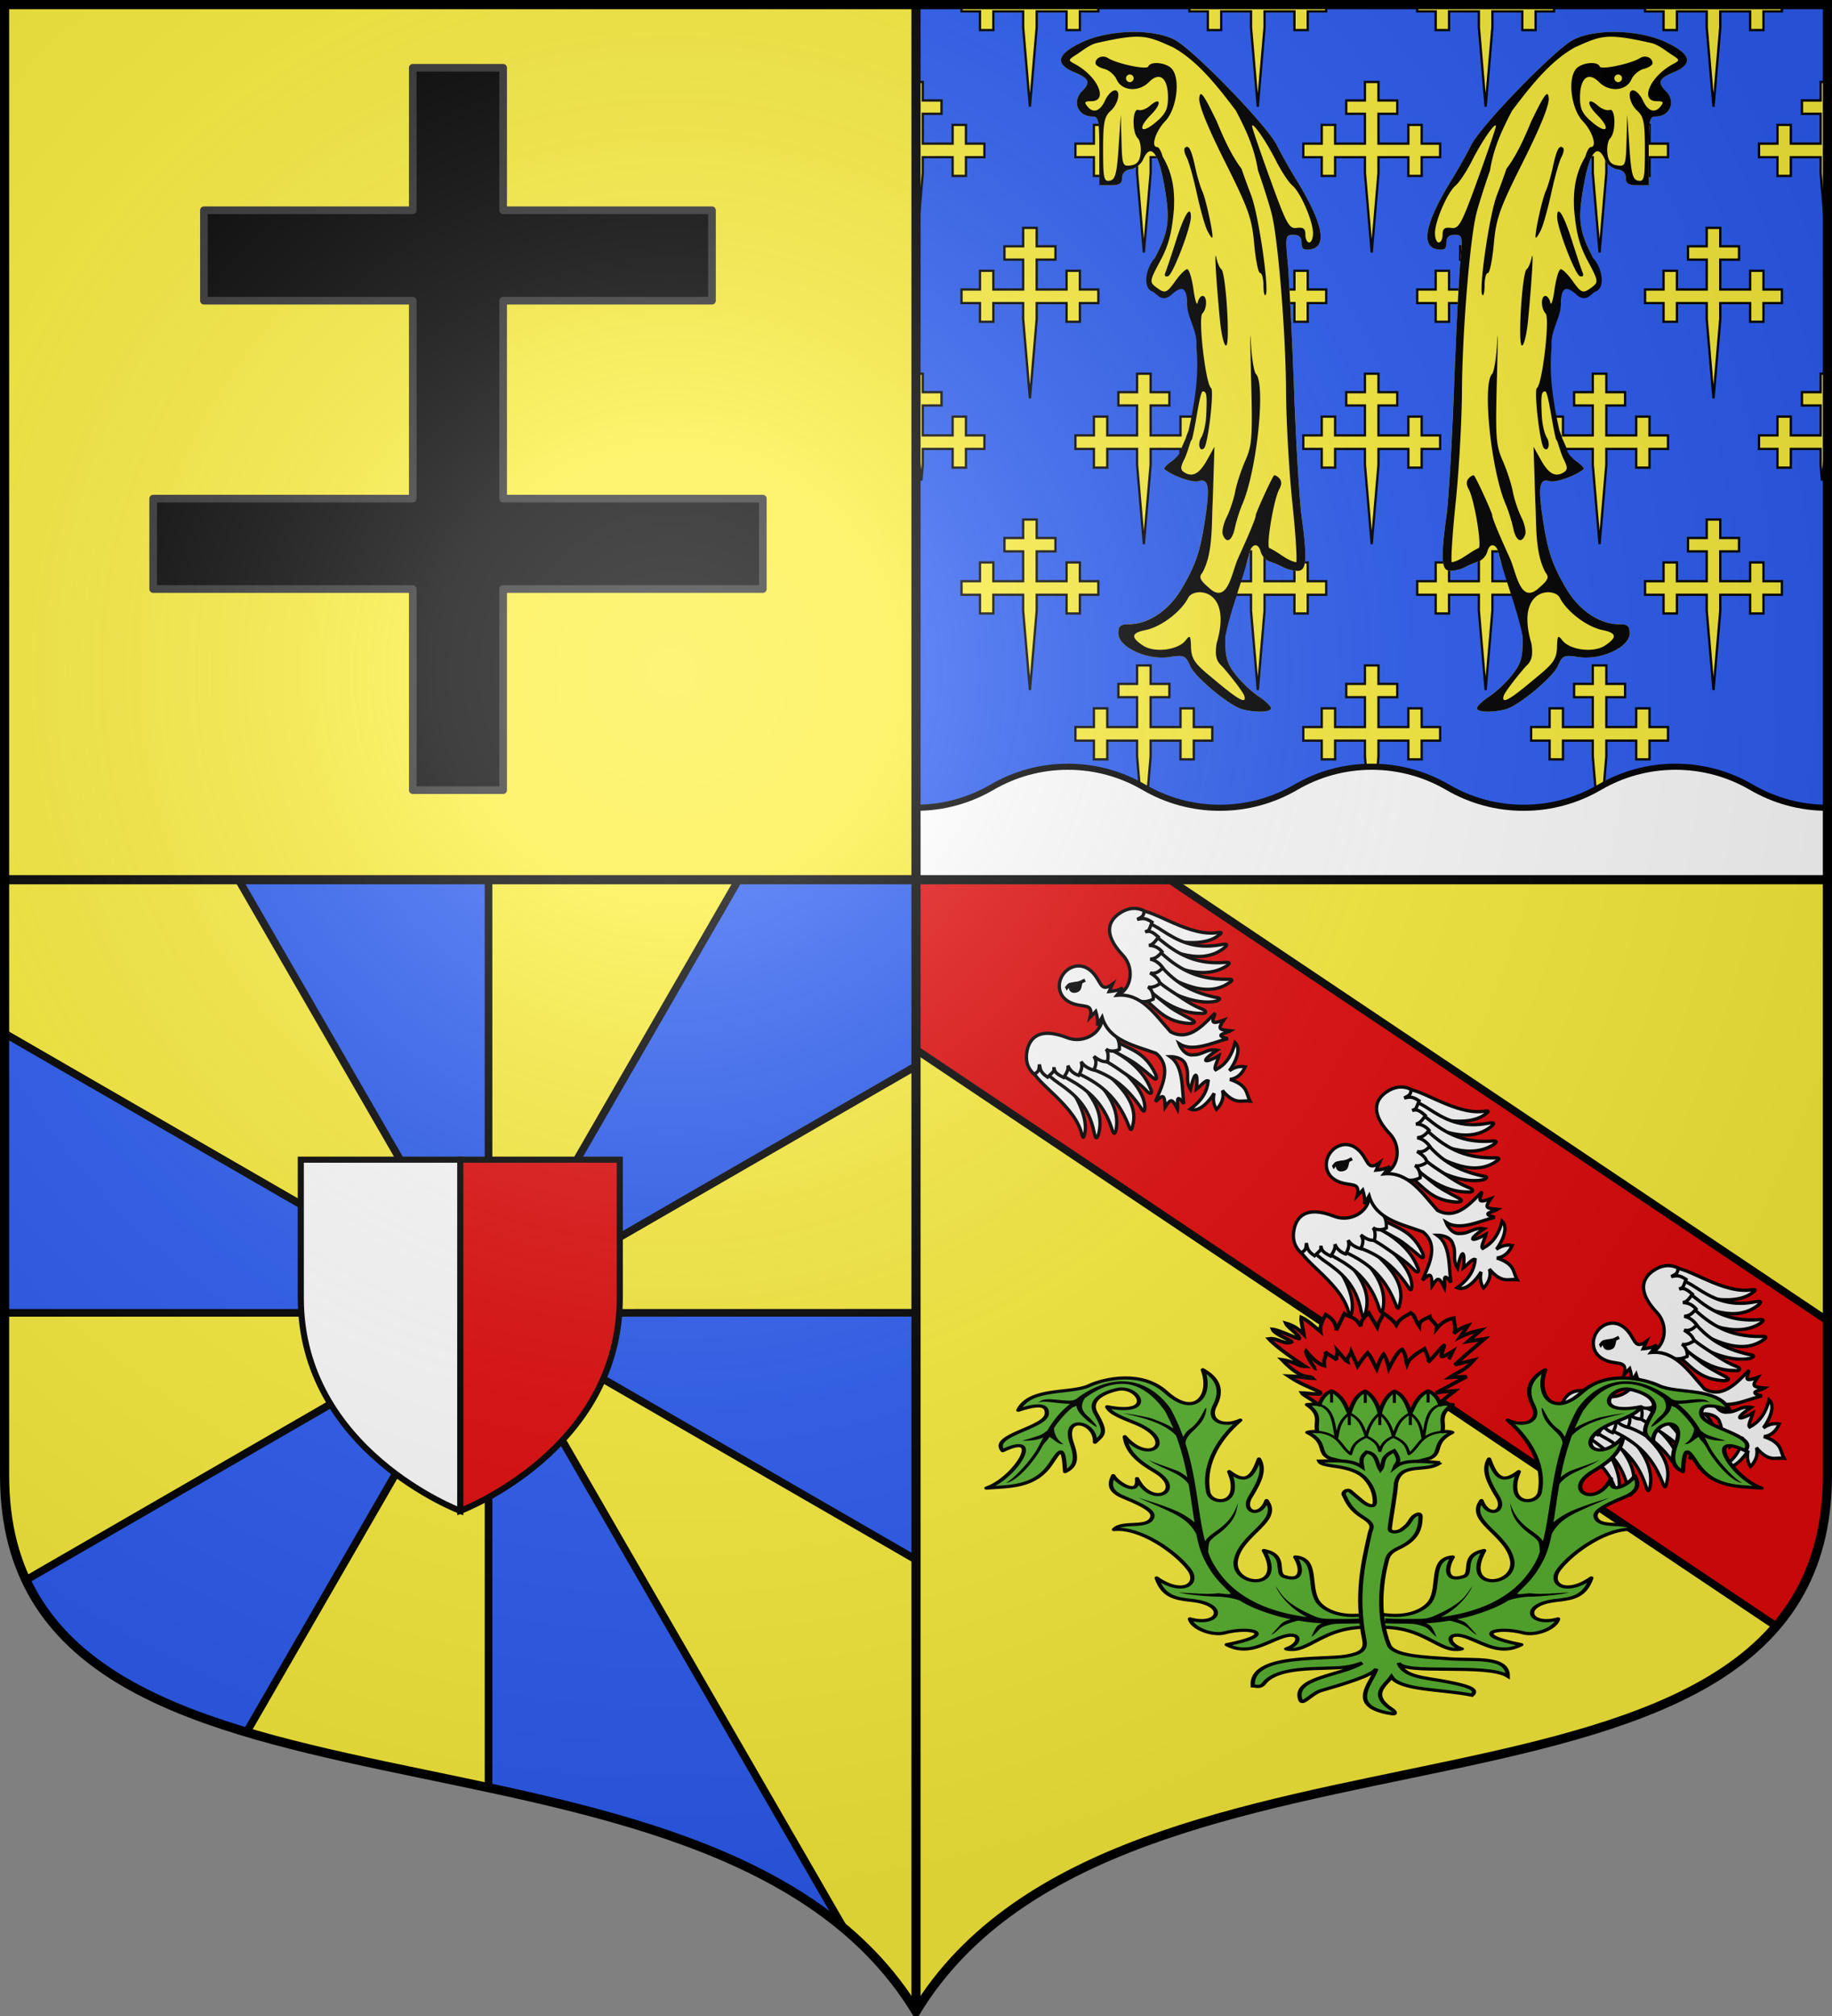
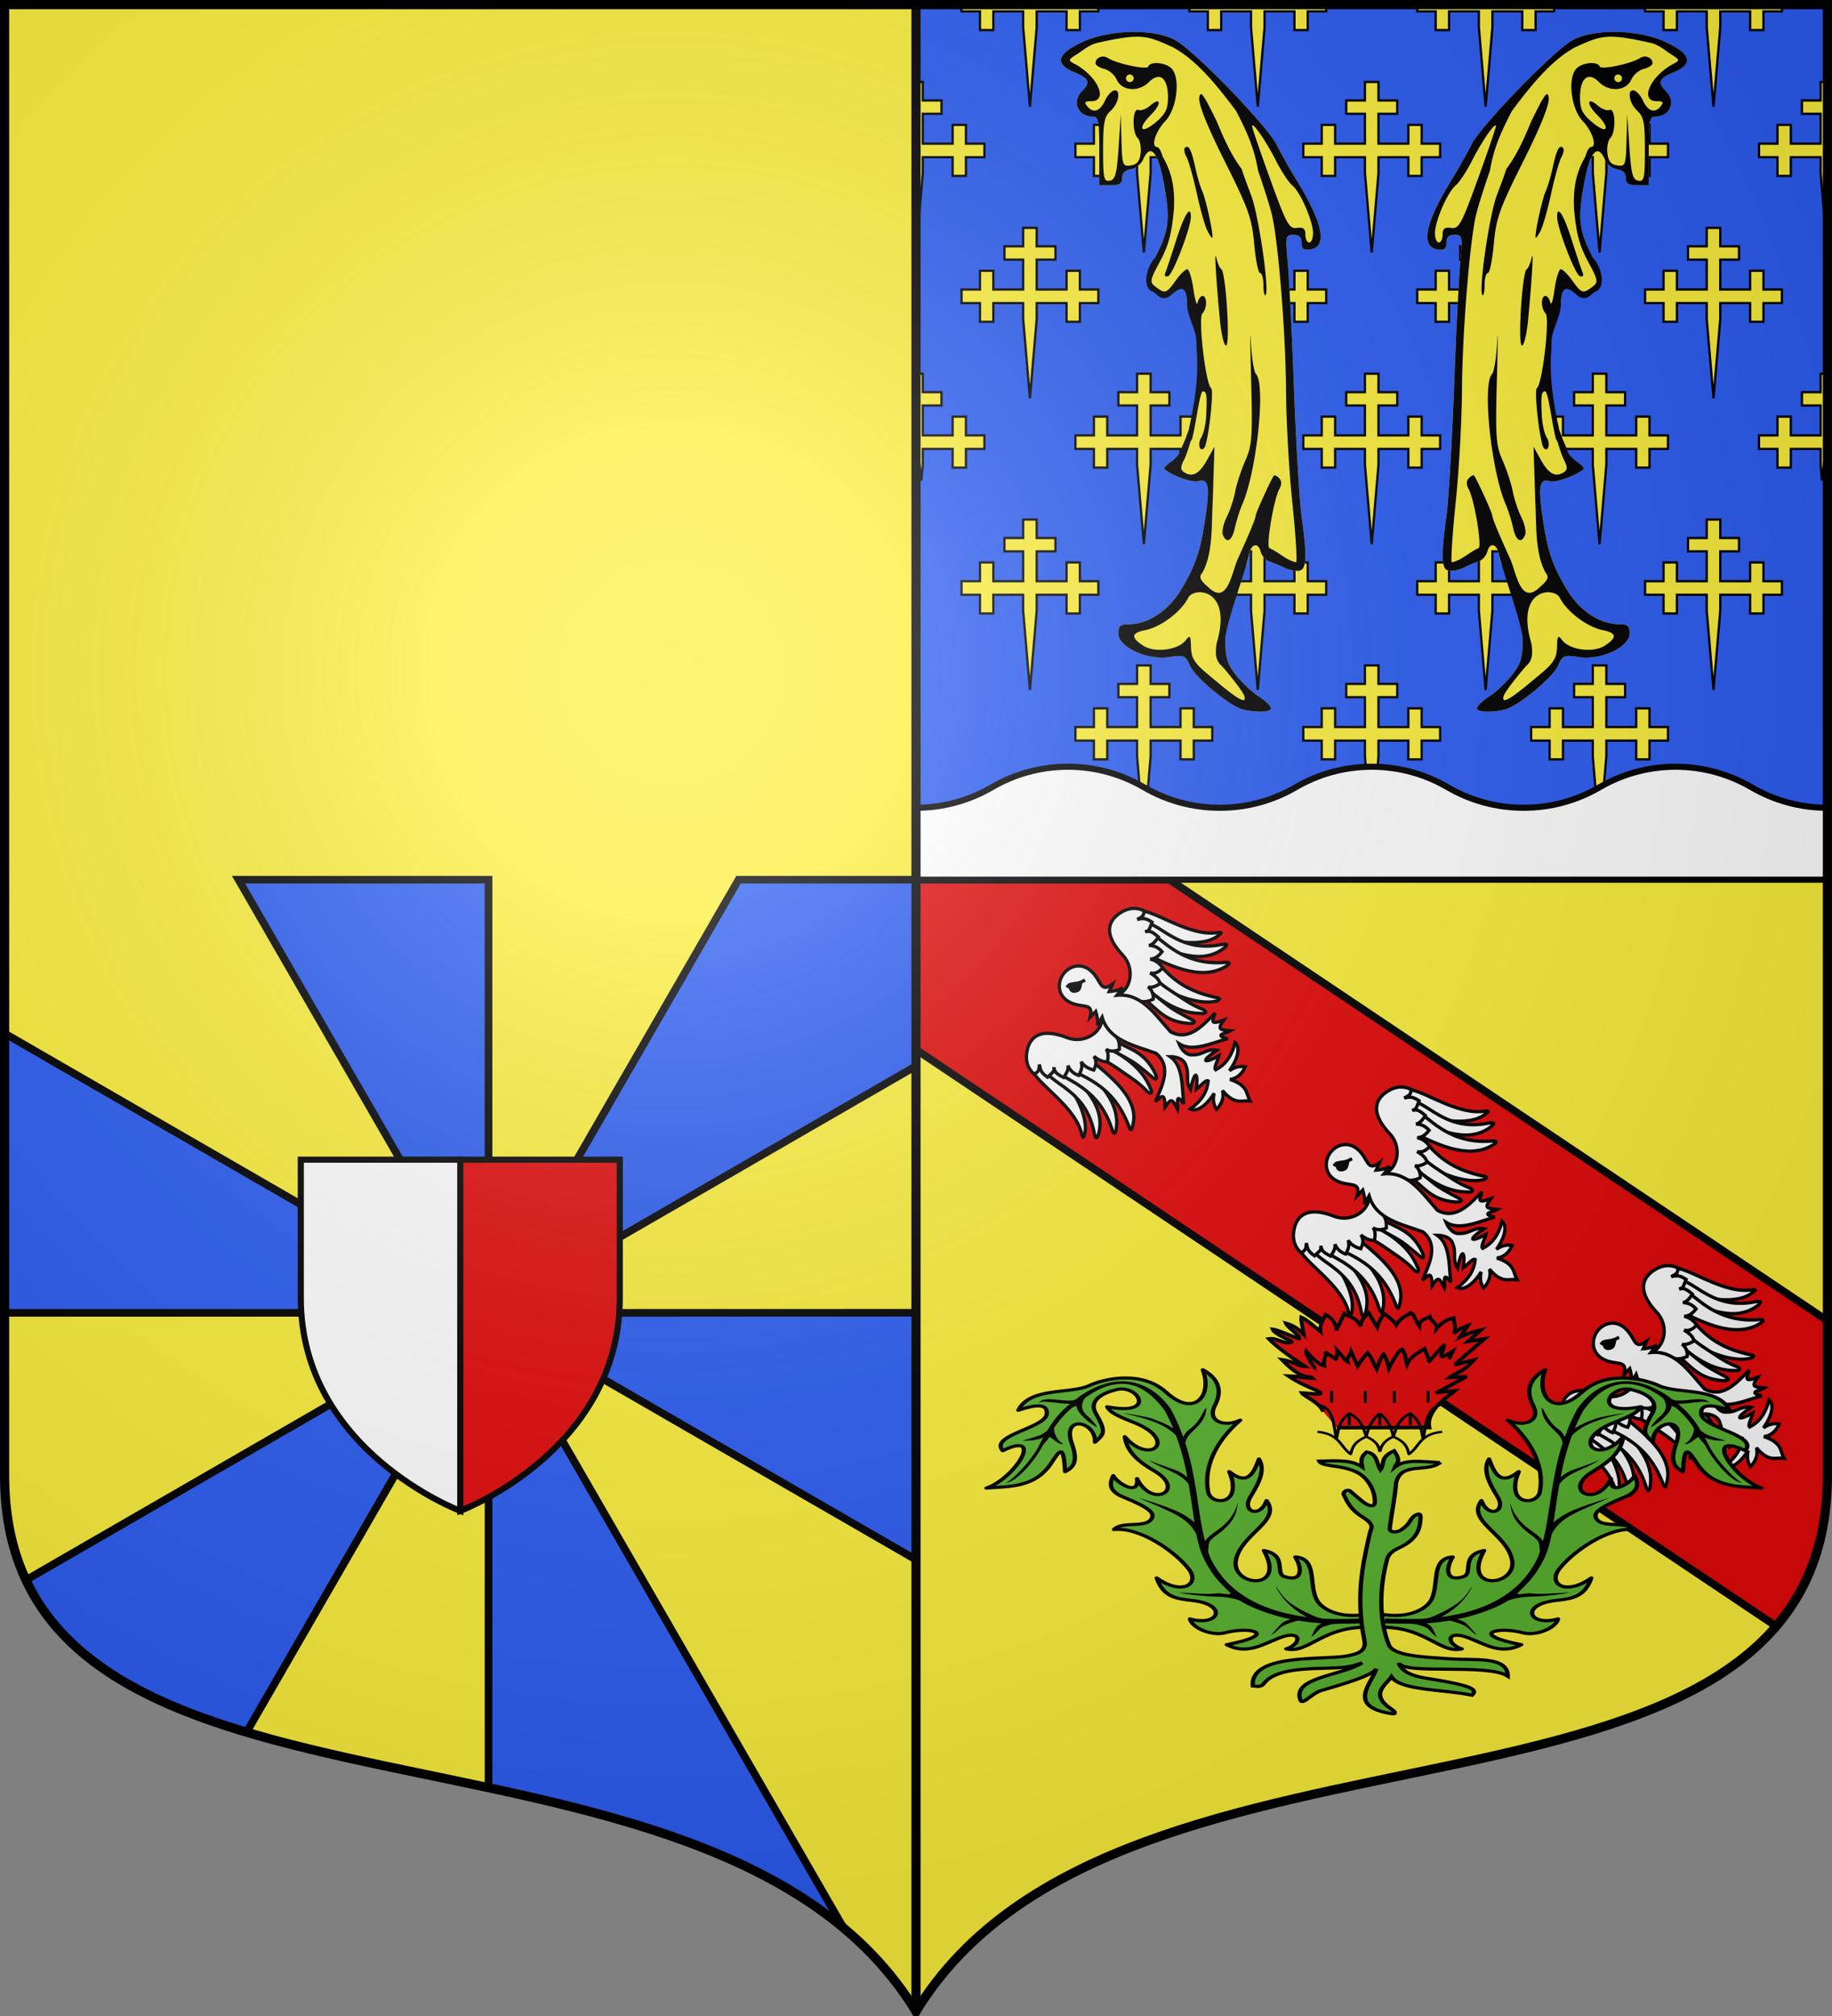
<svg xmlns="http://www.w3.org/2000/svg" xmlns:xlink="http://www.w3.org/1999/xlink" width="600" height="660" version="1.0">
  <rect width="100%" height="100%" fill="#808080" stroke="none" />
  <defs>
    <g id="c">
      <path id="b" d="M0 0v1h.5z" transform="rotate(18 3.157 -.5)" />
      <use xlink:href="#b" width="810" height="540" transform="scale(-1 1)" />
    </g>
    <g id="d">
      <use xlink:href="#c" width="810" height="540" transform="rotate(72)" />
      <use xlink:href="#c" width="810" height="540" transform="rotate(144)" />
    </g>
    <g id="g">
      <path id="f" d="M0 0v1h.5z" transform="rotate(18 3.157 -.5)" />
      <use xlink:href="#f" width="810" height="540" transform="scale(-1 1)" />
    </g>
    <g id="h">
      <use xlink:href="#g" width="810" height="540" transform="rotate(72)" />
      <use xlink:href="#g" width="810" height="540" transform="rotate(144)" />
    </g>
    <path id="i" d="M-298.5-298.5V183c0 129.055 231.64 65.948 298.5 175.5C66.86 248.948 298.5 312.055 298.5 183v-481.5z" />
    <path id="e" d="M2.922 27.673c0-5.952 2.317-9.844 5.579-11.013 1.448-.519 3.307-.273 5.018 1.447 2.119 2.129 2.736 7.993-3.483 9.121.658-.956.619-3.081-.714-3.787-.99-.524-2.113-.253-2.676.123-.824.552-1.729 2.106-1.679 4.108z" />
    <radialGradient id="a" cx="-80" cy="-80" r="405" gradientUnits="userSpaceOnUse">
      <stop offset="0" style="stop-color:#fff;stop-opacity:.31" />
      <stop offset=".19" style="stop-color:#fff;stop-opacity:.25" />
      <stop offset=".6" style="stop-color:#6b6b6b;stop-opacity:.125" />
      <stop offset="1" style="stop-color:#000;stop-opacity:.125" />
    </radialGradient>
  </defs>
  <g transform="translate(0 -392.362)">
    <use xlink:href="#i" width="744.094" height="1052.362" style="fill:#fcef3c" transform="translate(300 692.362)" />
    <path d="M78.125 288 160 429.813V288zM160 429.813 300 349v-61h-58.125zm0 0 140 80.812v-80.844zm0 0V585.25c43.038 9.247 86.05 20.655 116.281 45.938zm0 0L8.5 517.28c12.16 25.943 39.098 39.931 72.25 49.813zm0 0-158.5-91.5v91.5z" style="fill:#2b5df2;stroke:#000;stroke-opacity:1;stroke-width:2.5;stroke-miterlimit:4;stroke-dasharray:none" transform="translate(0 392.362)" />
    <path d="M300 393.862v286.5h298.5v-286.5z" style="opacity:1;fill:#2b5df2;fill-opacity:1;fill-rule:nonzero;stroke:none;stroke-width:1;stroke-linecap:butt;stroke-linejoin:round;stroke-miterlimit:4;stroke-dasharray:none;stroke-opacity:1" />
    <path d="M300 288v55.625l281.719 188.781C592.323 519.998 598.5 504.05 598.5 483v-50.625L383.031 288z" style="opacity:1;fill:#e20909;fill-opacity:1;fill-rule:nonzero;stroke:#000;stroke-width:2.5;stroke-linecap:butt;stroke-linejoin:round;stroke-miterlimit:4;stroke-dasharray:none;stroke-opacity:1" transform="translate(0 392.362)" />
    <g style="stroke:#000;stroke-opacity:1">
      <path d="M169.792 1093.974v2.219h6.047v6.125h4.375v-6.125h9.766v5.187l2.218 26 2.22-26v-5.187h9.78v6.125h4.36v-6.125h6.047v-2.219zm74.625 0v2.219h6.047v6.125h4.375v-6.125h9.766v5.187l2.218 26 2.22-26v-5.187h9.78v6.125h4.36v-6.125h6.047v-2.219zm74.625 0v2.219h6.047v6.125h4.375v-6.125h9.766v5.187l2.218 26 2.22-26v-5.187h9.78v6.125h4.36v-6.125h6.047v-2.219zm74.625 0v2.219h6.047v6.125h4.375v-6.125h9.766v5.187l2.218 26 2.22-26v-5.187h9.78v6.125h4.36v-6.125h6.047v-2.219zm-238.781 25.344v55.812l2.219-26v-5.187h9.78v6.125h4.36v-6.125h6.047v-4.438h-6.047v-6.14h-4.36v6.14h-9.78v-9.781h6.14v-4.36h-6.14v-6.046zm72.406 0v6.047h-6.125v4.359h6.125v9.781h-9.765v-6.14h-4.375v6.14h-6.047v4.438h6.047v6.125h4.375v-6.125h9.765v5.187l2.219 26 2.219-26v-5.187h9.78v6.125h4.36v-6.125h6.047v-4.438h-6.047v-6.14h-4.36v6.14h-9.78v-9.781h6.14v-4.36h-6.14v-6.046zm74.625 0v6.047h-6.125v4.359h6.125v9.781h-9.765v-6.14h-4.375v6.14h-6.047v4.438h6.047v6.125h4.375v-6.125h9.765v5.187l2.219 26 2.219-26v-5.187h9.78v6.125h4.36v-6.125h6.047v-4.438h-6.047v-6.14h-4.36v6.14h-9.78v-9.781h6.14v-4.36h-6.14v-6.046zm74.625 0v6.047h-6.125v4.359h6.125v9.781h-9.765v-6.14h-4.375v6.14h-6.047v4.438h6.047v6.125h4.375v-6.125h9.765v5.187l2.219 26 2.219-26v-5.187h9.78v6.125h4.36v-6.125h6.047v-4.438h-6.047v-6.14h-4.36v6.14h-9.78v-9.781h6.14v-4.36h-6.14v-6.046zm74.625 0v6.047h-6.125v4.359h6.125v9.781h-9.765v-6.14h-4.375v6.14h-6.047v4.438h6.047v6.125h4.375v-6.125h9.765v5.187l2.219 26v-55.812zm-261.187 47.75v6.047h-6.125v4.359h6.125v9.781h-9.766v-6.14h-4.375v6.14h-6.047v4.438h6.047v6.125h4.375v-6.125h9.766v5.187l2.218 26 2.22-26v-5.187h9.78v6.125h4.36v-6.125h6.047v-4.438h-6.047v-6.14h-4.36v6.14h-9.78v-9.781h6.14v-4.36h-6.14v-6.046zm74.625 0v6.047h-6.125v4.359h6.125v9.781h-9.766v-6.14h-4.375v6.14h-6.047v4.438h6.047v6.125h4.375v-6.125h9.766v5.187l2.218 26 2.22-26v-5.187h9.78v6.125h4.36v-6.125h6.047v-4.438h-6.047v-6.14h-4.36v6.14h-9.78v-9.781h6.14v-4.36h-6.14v-6.046zm74.625 0v6.047h-6.125v4.359h6.125v9.781h-9.766v-6.14h-4.375v6.14h-6.047v4.438h6.047v6.125h4.375v-6.125h9.766v5.187l2.218 26 2.22-26v-5.187h9.78v6.125h4.36v-6.125h6.047v-4.438h-6.047v-6.14h-4.36v6.14h-9.78v-9.781h6.14v-4.36h-6.14v-6.046zm74.625 0v6.047h-6.125v4.359h6.125v9.781h-9.766v-6.14h-4.375v6.14h-6.047v4.438h6.047v6.125h4.375v-6.125h9.766v5.187l2.218 26 2.22-26v-5.187h9.78v6.125h4.36v-6.125h6.047v-4.438h-6.047v-6.14h-4.36v6.14h-9.78v-9.781h6.14v-4.36h-6.14v-6.046zm-258.97 47.75v8.406c0 9.219.624 18.073 1.782 26.578l.438-5.172v-5.187h9.78v6.125h4.36v-6.125h6.047v-4.438h-6.047v-6.14h-4.36v6.14h-9.78v-9.781h6.14v-4.36h-6.14v-6.046zm72.407 0v6.047h-6.125v4.359h6.125v9.781h-9.765v-6.14h-4.375v6.14h-6.047v4.438h6.047v6.125h4.375v-6.125h9.765v5.187l2.219 26 2.219-26v-5.187h9.78v6.125h4.36v-6.125h6.047v-4.438h-6.047v-6.14h-4.36v6.14h-9.78v-9.781h6.14v-4.36h-6.14v-6.046zm74.625 0v6.047h-6.125v4.359h6.125v9.781h-9.765v-6.14h-4.375v6.14h-6.047v4.438h6.047v6.125h4.375v-6.125h9.765v5.187l2.219 26 2.219-26v-5.187h9.78v6.125h4.36v-6.125h6.047v-4.438h-6.047v-6.14h-4.36v6.14h-9.78v-9.781h6.14v-4.36h-6.14v-6.046zm74.625 0v6.047h-6.125v4.359h6.125v9.781h-9.765v-6.14h-4.375v6.14h-6.047v4.438h6.047v6.125h4.375v-6.125h9.765v5.187l2.219 26 2.219-26v-5.187h9.78v6.125h4.36v-6.125h6.047v-4.438h-6.047v-6.14h-4.36v6.14h-9.78v-9.781h6.14v-4.36h-6.14v-6.046zm74.625 0v6.047h-6.125v4.359h6.125v9.781h-9.765v-6.14h-4.375v6.14h-6.047v4.438h6.047v6.125h4.375v-6.125h9.765v5.187l.438 5.172a197 197 0 0 0 1.78-26.578v-8.406zm-261.187 47.75v6.047h-6.125v4.359h6.125v9.781h-9.766v-6.14h-4.375v6.14h-6.047v4.438h6.047v6.125h4.375v-6.125h9.766v5.187l2.218 26 2.22-26v-5.187h9.78v6.125h4.36v-6.125h6.047v-4.438h-6.047v-6.14h-4.36v6.14h-9.78v-9.781h6.14v-4.36h-6.14v-6.046zm74.625 0v6.047h-6.125v4.359h6.125v9.781h-9.766v-6.14h-4.375v6.14h-6.047v4.438h6.047v6.125h4.375v-6.125h9.766v5.187l2.218 26 2.22-26v-5.187h9.78v6.125h4.36v-6.125h6.047v-4.438h-6.047v-6.14h-4.36v6.14h-9.78v-9.781h6.14v-4.36h-6.14v-6.046zm74.625 0v6.047h-6.125v4.359h6.125v9.781h-9.766v-6.14h-4.375v6.14h-6.047v4.438h6.047v6.125h4.375v-6.125h9.766v5.187l2.218 26 2.22-26v-5.187h9.78v6.125h4.36v-6.125h6.047v-4.438h-6.047v-6.14h-4.36v6.14h-9.78v-9.781h6.14v-4.36h-6.14v-6.046zm74.625 0v6.047h-6.125v4.359h6.125v9.781h-9.766v-6.14h-4.375v6.14h-6.047v4.438h6.047v6.125h4.375v-6.125h9.766v5.187l2.218 26 2.22-26v-5.187h9.78v6.125h4.36v-6.125h6.047v-4.438h-6.047v-6.14h-4.36v6.14h-9.78v-9.781h6.14v-4.36h-6.14v-6.046zm-186.563 47.75v6.047h-6.125v4.359h6.125v9.781h-9.765v-6.14h-4.375v6.14h-6.047v4.438h6.047v6.125h4.375v-6.125h9.765v5.187l2.219 26 2.219-26v-5.187h9.78v6.125h4.36v-6.125h6.047v-4.438h-6.047v-6.14h-4.36v6.14h-9.78v-9.781h6.14v-4.36h-6.14v-6.046zm74.625 0v6.047h-6.125v4.359h6.125v9.781h-9.765v-6.14h-4.375v6.14h-6.047v4.438h6.047v6.125h4.375v-6.125h9.765v5.187l2.219 26 2.219-26v-5.187h9.78v6.125h4.36v-6.125h6.047v-4.438h-6.047v-6.14h-4.36v6.14h-9.78v-9.781h6.14v-4.36h-6.14v-6.046zm74.625 0v6.047h-6.125v4.359h6.125v9.781h-9.765v-6.14h-4.375v6.14h-6.047v4.438h6.047v6.125h4.375v-6.125h9.765v5.187l2.219 26 2.219-26v-5.187h9.78v6.125h4.36v-6.125h6.047v-4.438h-6.047v-6.14h-4.36v6.14h-9.78v-9.781h6.14v-4.36h-6.14v-6.046z" style="fill:#fcef3c;stroke:#000;stroke-width:.75;stroke-opacity:1" transform="translate(145.114 -700.112)" />
    </g>
    <path d="M1466.985 881.54h597v-47.1c-18.136 0-35.104-4.904-49.75-13.437-14.651-8.535-31.608-13.437-49.75-13.437-18.136 0-35.103 4.905-49.75 13.437-14.651 8.536-31.608 13.438-49.75 13.438-18.136 0-35.103-4.905-49.75-13.438-14.651-8.535-31.608-13.437-49.75-13.437-18.136 0-35.103 4.905-49.75 13.437-14.651 8.536-31.608 13.438-49.75 13.438-18.136 0-35.103-4.905-49.75-13.438-14.651-8.535-31.608-13.437-49.75-13.437-18.136 0-35.103 4.905-49.75 13.437-14.651 8.536-31.608 13.438-49.75 13.438z" style="fill:#fff;fill-opacity:1;stroke:#000;stroke-width:4;stroke-miterlimit:4;stroke-dasharray:none;stroke-opacity:1" transform="matrix(.5 0 0 .5 -433.493 239.592)" />
  </g>
  <path d="M300 658.5V1.5" style="opacity:1;fill:none;fill-opacity:1;fill-rule:nonzero;stroke:#000;stroke-width:3;stroke-linecap:round;stroke-linejoin:round;stroke-miterlimit:4;stroke-dasharray:none;stroke-dashoffset:0;stroke-opacity:1" />
  <use xlink:href="#j" width="600" height="660" style="display:inline" transform="translate(87.443 58.471)" />
  <g id="j" style="display:inline">
    <path d="M664.056 75.013c-5.374 3.197-3.312 24.002-11.668 34.832-1.159 1.572-3.57 3.575-.332 2.377 10.676-3.914 19.365-27.495 18.175-39.028-.925 0-2.622-.063-3.555.002-1.547.606-1.074 1.211-2.62 1.817z" style="fill:#fff;fill-opacity:1;fill-rule:evenodd;stroke:#000;stroke-width:1.5;stroke-linecap:butt;stroke-linejoin:miter;stroke-miterlimit:4;stroke-dasharray:none;stroke-opacity:1" transform="rotate(-56 685.492 333.46)scale(.72)" />
    <path d="M666.054 81.084c-1.293 2.238-1.385 5.803-1.434 8.423-.16 8.445-.81 17.112-9.695 26.039-2.065 2.09-1.72 2.656.668 1.923 14.249-4.795 14.052-22.726 18.603-32.756-.343-2.142-.145-4.222-1.533-5.576-.92.101-1.837.096-2.759.262-1.47.77-2.379.914-3.85 1.685z" style="fill:#fff;fill-opacity:1;fill-rule:evenodd;stroke:#000;stroke-width:1.5;stroke-linecap:butt;stroke-linejoin:miter;stroke-miterlimit:4;stroke-dasharray:none;stroke-opacity:1" transform="rotate(-56 685.492 333.46)scale(.72)" />
    <path d="M668.774 86.33c-.555 3.895.093 6.955.157 10.16.166 8.17-1.393 16.243-7.97 24.649-1.824 2.192-1.443 2.71.804 1.803 12.98-5.773 14.248-23.965 15.96-34.036-.509-2.042-1.41-3.99-2.865-5.184-.88.174-1.768.245-2.645.482-1.359.867-2.082 1.259-3.44 2.126z" style="fill:#fff;fill-opacity:1;fill-rule:evenodd;stroke:#000;stroke-width:1.5;stroke-linecap:butt;stroke-linejoin:miter;stroke-miterlimit:4;stroke-dasharray:none;stroke-opacity:1" transform="rotate(-56 685.492 333.46)scale(.72)" />
    <path d="M673.046 93.299c1.93 11.507 1.521 21.524-6.495 33.19-1.72 2.18-1.336 2.675.828 1.735 12.81-4.196 12.843-23.28 14.256-33.124-.547-1.974-.68-3.847-2.126-4.973-.853.192-1.715.284-2.562.537l-3.9 2.635z" style="fill:#fff;fill-opacity:1;fill-rule:evenodd;stroke:#000;stroke-width:1.5;stroke-linecap:butt;stroke-linejoin:miter;stroke-miterlimit:4;stroke-dasharray:none;stroke-opacity:1" transform="rotate(-56 685.492 333.46)scale(.72)" />
-     <path d="M678.23 97.91c2.638 9.768 2.309 17.766-1.852 28.593-1.284 2.46-.815 2.876 1.137 1.55 7.28-5.077 9.336-20.824 8.368-30.304-.697-2.66-1.639-3.097-4.118-4.158-.802.347-1.632.597-2.418 1.003-.965 1.4-1.567 1.147-1.117 3.316z" style="fill:#fff;fill-opacity:1;fill-rule:evenodd;stroke:#000;stroke-width:1.5;stroke-linecap:butt;stroke-linejoin:miter;stroke-miterlimit:4;stroke-dasharray:none;stroke-opacity:1" transform="rotate(-56 685.492 333.46)scale(.72)" />
    <path d="M683.941 97.783c1.512 4.525 1.16 9.196 1.147 14.247-.01 3.746.005 7.7-.861 11.96-1.023 3.926.893 3.256 1.72 1.484 5.293-7.724 5.53-16.826 4.632-26.543-.058-1.381.83-3.004-3.187-5.55-3.118.82-4.382 1.6-3.45 4.402z" style="fill:#fff;fill-opacity:1;fill-rule:evenodd;stroke:#000;stroke-width:1.5;stroke-linecap:butt;stroke-linejoin:miter;stroke-miterlimit:4;stroke-dasharray:none;stroke-opacity:1" transform="rotate(-56 685.492 333.46)scale(.72)" />
    <path d="M689.222 97.6c1.886 3.726 1.678 7.518 2.16 12.355.37 3.727-.165 8.135-.594 12.461-.618 4.01.74 2.903 1.862 1.302 7.004-11.663 1.073-18.364 2.578-27.897-.77-1.748-1.39-4.09-5.126-1.253l-.88 3.032z" style="fill:#fff;fill-opacity:1;fill-rule:evenodd;stroke:#000;stroke-width:1.5;stroke-linecap:butt;stroke-linejoin:miter;stroke-miterlimit:4;stroke-dasharray:none;stroke-opacity:1" transform="rotate(-56 685.492 333.46)scale(.72)" />
    <path d="M703.6 85.58c-4.833 9.147-17.516 5.076-19.677-4.472-3.156-13.948-10.279-13.648-14.777-11.903-3.859 1.496-6.663 4.118-7.38 8.654 2.417 1.596 3.29.41 4.96-.352-1.333 1.502-2.662 2-2.698 6.287 4.999 1.182 3.637.772 5.387-.111-1.436 1.324-1.941 2.041-1.403 6.244 3.712.066 4.8-.634 5.612-1.447-1.446 2.08-1.579 4.485-1.01 6.586 2.936-.242 4.471-.844 5.83-2.594-.857 2.024-.911 4.272.045 6.942 2.434-.348 4.304-1.157 5.183-3.47-.173 3.03.168 5.03 1.53 6.488 1.76-.773 3.815-2.022 4.312-3.75-.191 2.314 1.95 4.536 3.278 5.124 1.716-1.042 3.666-2.592 4.196-4.923 3.64-3.988 2.781-3.983 9.808-2.553-.586-3.165-1.742-8.11-3.195-10.75zM749.04 75.013c5.373 3.197 3.312 24.002 11.668 34.832 1.159 1.572 3.57 3.575.331 2.377-11.573-3.465-19.364-27.495-18.174-39.028.925 0 2.621-.063 3.555.002 1.546.606 1.073 1.211 2.62 1.817z" style="fill:#fff;fill-opacity:1;fill-rule:evenodd;stroke:#000;stroke-width:1.5;stroke-linecap:butt;stroke-linejoin:miter;stroke-miterlimit:4;stroke-dasharray:none;stroke-opacity:1" transform="rotate(-56 685.492 333.46)scale(.72)" />
    <path d="M747.042 81.084c1.292 2.238 1.385 5.803 1.434 8.423.159 8.445.81 17.112 9.694 26.039 2.065 2.09 1.72 2.656-.667 1.923-14.25-4.795-14.053-22.726-18.603-32.756.342-2.142.145-4.222 1.532-5.576.92.101 1.838.096 2.76.262 1.47.77 2.379.914 3.85 1.685z" style="fill:#fff;fill-opacity:1;fill-rule:evenodd;stroke:#000;stroke-width:1.5;stroke-linecap:butt;stroke-linejoin:miter;stroke-miterlimit:4;stroke-dasharray:none;stroke-opacity:1" transform="rotate(-56 685.492 333.46)scale(.72)" />
    <path d="M744.321 86.33c.556 3.895-.092 6.955-.157 10.16-.166 8.17 1.393 16.243 7.971 24.649 1.823 2.192 1.443 2.71-.805 1.803-12.98-5.773-14.247-23.965-15.96-34.036.51-2.042 1.411-3.99 2.865-5.184.881.174 1.769.245 2.646.482 1.358.867 2.082 1.259 3.44 2.126z" style="fill:#fff;fill-opacity:1;fill-rule:evenodd;stroke:#000;stroke-width:1.5;stroke-linecap:butt;stroke-linejoin:miter;stroke-miterlimit:4;stroke-dasharray:none;stroke-opacity:1" transform="rotate(-56 685.492 333.46)scale(.72)" />
-     <path d="M740.05 93.299c-1.93 11.507-1.521 21.524 6.495 33.19 1.719 2.18 1.335 2.675-.829 1.735-13.034-5.094-12.842-23.28-14.255-33.124.547-1.974.68-3.847 2.125-4.973.853.192 1.716.284 2.563.537l3.9 2.635z" style="fill:#fff;fill-opacity:1;fill-rule:evenodd;stroke:#000;stroke-width:1.5;stroke-linecap:butt;stroke-linejoin:miter;stroke-miterlimit:4;stroke-dasharray:none;stroke-opacity:1" transform="rotate(-56 685.492 333.46)scale(.72)" />
    <path d="M734.866 97.91c-2.639 9.768-2.31 17.766 1.851 28.593 1.284 2.46.816 2.876-1.136 1.55-6.832-6.647-9.337-20.824-8.369-30.304.698-2.66 1.64-3.097 4.118-4.158.803.347 1.633.597 2.418 1.003.966 1.4 1.568 1.147 1.118 3.316z" style="fill:#fff;fill-opacity:1;fill-rule:evenodd;stroke:#000;stroke-width:1.5;stroke-linecap:butt;stroke-linejoin:miter;stroke-miterlimit:4;stroke-dasharray:none;stroke-opacity:1" transform="rotate(-56 685.492 333.46)scale(.72)" />
    <path d="M729.154 97.783c-1.512 4.525-1.16 9.196-1.146 14.247.01 3.746-.005 7.7.86 11.96 1.023 3.926-.892 3.256-1.72 1.484-5.292-7.724-5.53-16.826-4.631-26.543.058-1.381-.83-3.004 3.187-5.55 3.117.82 4.381 1.6 3.45 4.402z" style="fill:#fff;fill-opacity:1;fill-rule:evenodd;stroke:#000;stroke-width:1.5;stroke-linecap:butt;stroke-linejoin:miter;stroke-miterlimit:4;stroke-dasharray:none;stroke-opacity:1" transform="rotate(-56 685.492 333.46)scale(.72)" />
    <path d="M723.873 97.6c-1.885 3.726-1.678 7.518-2.16 12.355-.37 3.727.166 8.135.594 12.461.618 4.01-.74 2.903-1.862 1.302-7.004-11.663-1.073-18.364-2.577-27.897.77-1.748 1.39-4.09 5.126-1.253l.88 3.032z" style="fill:#fff;fill-opacity:1;fill-rule:evenodd;stroke:#000;stroke-width:1.5;stroke-linecap:butt;stroke-linejoin:miter;stroke-miterlimit:4;stroke-dasharray:none;stroke-opacity:1" transform="rotate(-56 685.492 333.46)scale(.72)" />
    <path d="M709.495 85.58c4.834 9.147 17.517 5.076 19.677-4.472 3.157-13.948 10.28-13.648 14.778-11.903 3.858 1.496 6.663 4.118 7.379 8.654-2.416 1.596-3.29.41-4.96-.352 1.334 1.502 2.663 2 2.699 6.287-5 1.182-3.637.772-5.388-.111 1.436 1.324 1.942 2.041 1.404 6.244-3.712.066-4.801-.634-5.613-1.447 1.446 2.08 1.58 4.485 1.011 6.586-2.936-.242-4.471-.844-5.831-2.594.857 2.024.912 4.272-.045 6.942-2.433-.348-4.304-1.157-5.182-3.47.173 3.03-.168 5.03-1.531 6.488-1.76-.773-3.815-2.022-4.312-3.75.192 2.314-1.949 4.536-3.278 5.124-1.715-1.042-3.665-2.592-4.195-4.923-3.641-3.988-2.782-3.983-9.809-2.553.586-3.165 1.742-8.11 3.196-10.75z" style="fill:#fff;fill-opacity:1;fill-rule:evenodd;stroke:#000;stroke-width:1.5;stroke-linecap:butt;stroke-linejoin:miter;stroke-miterlimit:4;stroke-dasharray:none;stroke-opacity:1" transform="rotate(-56 685.492 333.46)scale(.72)" />
    <path d="M706.548 63.499c4.588-.002 9.349 3.415 8.602 9.579-.785 6.482-6.343 9.013.493 11.53l-3.642.638c.977 1.221 2.825 3.309 4.898 4.192l-4.33-.329c7.16 8.666 2.379 19.376-.12 29.494.944 10.043 12.106 10.653 18.36 12.093-3.68 1.02-5.972.987-.434 5.023-4.933-.03-4.929.483-2.26 5.316-1.784-.792-6.268-5.894-3.69.933-5.68-5.021-14.134-9.707-14.333-17.167 0 0-3.556 5.069-.507 8.33 2.346 3.577 5.825 3.342 7.738 7.682-9.598-3.838-7.873-.98-1.587 2.154-2.347.862-6.01.999-6.151 2.348 4.184 2.244 8.737 2.684 15.218.41-.781 4.285-7.98 5.2-12.05 4.98 2.316.904 4.391 2.39 5.473 4.98-3.34.634-6.588-.137-8.641-2.566 1.104 3.839 1.028 6.481-.041 8.65-.647 1.311-2.041 2.624-2.996 4.437-.955-1.813-2.35-3.126-2.996-4.437-1.07-2.169-1.145-4.811-.041-8.65-2.053 2.429-5.302 3.2-8.641 2.566 1.081-2.59 3.156-4.076 5.473-4.98-4.07.22-11.27-.695-12.05-4.98 6.48 2.274 11.034 1.834 15.218-.41-.142-1.35-3.805-1.486-6.152-2.348 6.287-3.133 8.011-5.992-1.586-2.154 1.913-4.34 5.392-4.105 7.738-7.683 3.049-3.26-.507-8.33-.507-8.33-.2 7.46-8.654 12.147-14.333 17.168 2.578-6.827-1.906-1.725-3.69-.933 2.668-4.833 2.673-5.345-2.26-5.316 5.538-4.036 3.245-4.002-.435-5.023 6.255-1.44 17.417-2.05 18.36-12.093-2.498-10.118-7.28-20.828-.12-29.494l-4.33.329c2.074-.883 3.921-2.97 4.898-4.192l-3.642-.637c6.837-2.518 1.278-5.05.493-11.531-.746-6.164 4.014-9.581 8.603-9.58z" style="fill:#fff;fill-opacity:1;fill-rule:evenodd;stroke:#000;stroke-width:1.5;stroke-linecap:butt;stroke-linejoin:miter;stroke-miterlimit:4;stroke-dasharray:none;stroke-opacity:1" transform="rotate(-56 685.492 333.46)scale(.72)" />
-     <path d="M702.787 68.262c.964.103 1.368-.106 2.186.653 1.476 1.619 2.476 2.776 3.518 3.374.657.377 1.161.651 1.672.953-.213-.116-1.213-.719-1.695-.944-.837-.115-2.74 1.408-3.93.788-1.916-1-2.608-3.056.378-4.144-.034-.256-.906-.658-2.129-.68z" style="fill:#fff;fill-opacity:1;fill-rule:evenodd;stroke:#000;stroke-width:1.5;stroke-linecap:butt;stroke-linejoin:miter;stroke-miterlimit:4;stroke-dasharray:none;stroke-opacity:1" transform="rotate(-56 685.492 333.46)scale(.72)" />
+     <path d="M702.787 68.262c.964.103 1.368-.106 2.186.653 1.476 1.619 2.476 2.776 3.518 3.374.657.377 1.161.651 1.672.953-.213-.116-1.213-.719-1.695-.944-.837-.115-2.74 1.408-3.93.788-1.916-1-2.608-3.056.378-4.144-.034-.256-.906-.658-2.129-.68" style="fill:#fff;fill-opacity:1;fill-rule:evenodd;stroke:#000;stroke-width:1.5;stroke-linecap:butt;stroke-linejoin:miter;stroke-miterlimit:4;stroke-dasharray:none;stroke-opacity:1" transform="rotate(-56 685.492 333.46)scale(.72)" />
    <path d="M704.725 72.006c-.662-.264-.956-.95-.655-1.53s1.183-1.013 1.745-.574c.537.42.947.96.654 1.53-.291.568-1.042.827-1.698.591" style="fill:#000;fill-opacity:1;fill-rule:evenodd;stroke:#000;stroke-width:1.5;stroke-linecap:round;stroke-linejoin:round;stroke-miterlimit:4;stroke-dasharray:none;stroke-dashoffset:0;stroke-opacity:1" transform="rotate(-56 685.492 333.46)scale(.72)" />
  </g>
  <use xlink:href="#j" width="600" height="660" style="display:inline" transform="translate(174.887 116.943)" />
  <g transform="matrix(.704 0 0 .518 672.413 332.07)">
    <use xlink:href="#k" width="790.902" height="263.856" transform="matrix(-1 0 0 1 -631.855 0)" />
    <g id="k">
      <path d="M-407.97 119.347c13.402-6.282 27.322-36.616 7.572-23.664-6.237-9.962 19.919-14.177 20.51-23.35.47-7.3-6.647-5.192-13.253-2.208 5.494-14.876 24.162-10.05 32.914-15.552 7.169-4.507 24.496-9.824 35.87 4.193 13.203 16.272 21.634 2.02 17.038-14.198 4.336 3.251 10.452 9.973 5.68 22.402-3.985 10.377 4.445 14.024 11.758 9.42-12.127 14.13-17.088 30.845-14.913 45.48 1.003 6.758 10.508 8.186 11.358-1.577.38-4.355-.492-7.712-1.577-11.359 8.814 9.37 11.406.55 13.818-7.971 3.067 6.937.157 14.768-4.037 24.063-4.093 9.07 4.392 13.74 7.572 2.209 7.037 13.028-11.461 20.609-14.198 37.231-2.812 17.08 23.9 20.545 12.936-5.68 11.194 2.908 4.986 14.366 9.466 16.408 8.658 3.945 8.44-5.355 5.151-12.324 10.745.874 5.857 18.241 10.337 27.857 2.107 4.524 9.601 11.642 23.637 8.131l.946 8.52c-21.971-1.389-28.716 16.945-39.124 13.567 7.407-3.128 7.37-12.479-3.156-6.942-7.787 4.097-15.23 10.902-24.527 4.288 24.841-6.53 11.308-11.958-1.03-7.443-5.496 2.011-14.946-2.703-16.092-8.835 13.57 5.118 18.092-9.098.947-11.674-7.976-1.198-13.334-2.482-16.407-14.198 11.858 11.308 20.216 3.859 15.05-5.413-6.217-11.157-22.95-26.967-34.928-25.193 3.856-5.844 15.845-.22 17.79-7.719.708-2.733-.905-5.909-13.373-12.79-6.995-3.86-6.462-8.809-4.733-13.567 1.61 4.484 12.184 13.53 11.044 1.893 7.078 19.173 23.104 7.173 8.203-4.733-7.044-5.628-12.96-11.82-13.883-21.771 11.497 18.13 24.931 2.763 5.049-8.52-5.384-3.054-11.703-5.861-13.252-10.411 23.335 6.123 14.514-14.033 4.566-10.89-7.966 2.516-13.05 7.703-9.865 15.056 5.378 12.422 3.412 13.52-.38 18.236.576-13.178-15.65-17.802-10.728.946 2.902 11.057.94 14.824-3.156 17.67-.755-17.665-2.276-13.878-6.626-5.049-7.585 15.397-19.465 14.273-29.974 15.46z" style="opacity:1;fill:#5ab532;fill-opacity:1;fill-rule:nonzero;stroke:#000;stroke-width:2;stroke-linecap:butt;stroke-linejoin:round;stroke-miterlimit:4;stroke-dasharray:none;stroke-dashoffset:0;stroke-opacity:1" transform="translate(-88.25 180.1)" />
      <path d="M-344.312 51.844a19 19 0 0 0-1.657.031c-6.411.403-12.863 3.903-19.103 9.916-1.624 2.092-2.843 2.33-5.377 2.214-1.563-.108-3.243-.338-4.926-.567-7.163-.98-6.918.89-8.812 1.937 2.374-1.121 5.738-.365 8.53.031 2.742.39 4.403.625 6.532.656a82 82 0 0 0-3 3.688c-3.193 4.152-5.565 8.693-7.562 13.219-1.014 1.086-2 2.1-3.313 2.875-3.8 1.863-5.694 2.455-8.312 3.531 4.303.203 7.2-.548 9.343-1.812.15-.09.295-.19.438-.282-.83 2.075-1.585 4.126-2.344 6.094-2.916 7.561-10.76 19.531-15.021 22.67 4.898-.678 13.017-13.235 16.759-22.736 1.074-2.786 2.387-3.71 3.607-6.591.185 1.01 1.291 1.106 1.655 1.907 4.014 4.167 3.4 2.165 5.031 3.156-1.309-1.154-2.428-2.296-3.187-3.969-.636-1.4-1.588-3.805-1.486-6.36 1.724-3.952 5.667-9.949 8.158-12.641 1.354-1.462 1.04-.26 2.265-1.624.02.727.13 1.442.344 2.126.835 2.656 2.767 4.955 4.5 7.218 4.29 4.44 7.033 6.883 1.594-1.219-3.907-4.32-4.997-7.548-2.513-12.83 6.085-6.008 10.949-8.648 16.552-9 7.5-.473 14.448 5.461 20.555 16.893.007.014.023.017.03.031a146 146 0 0 1 3.97 11.188c-1.914-1.728-4.203-3.205-6.532-4.469-4.789-2.598-5.218-2.437-7.658-3.134a88 88 0 0 0-9.14-2.03c8.43 2.85 18.392 5.46 24.61 14.133 2.502 9.063 4.096 17.896 5.282 26.406-1.809-2.117-3.62-3.584-5.961-4.778-3.464-1.765-10.543-4.89-12.445-6.472 3.598 3.37 7.608 5.398 11.156 7.719 3.129 2.047 5.87 4.281 7.813 7.844.417 3.288.804 6.544 1.156 9.718.55 4.97 1.04 9.786 1.625 14.438-2.337-2.68-5.393-5.405-8.906-7.438-6.622-3.83-11.684-5.655-17-8.062 3.317 2.272 9.916 5.662 15.875 9.719 4.682 3.188 8.353 6.811 10.856 13.264 1.402 9.81 3.145 15.75 6.925 23.58 2.154 4.46 4.89 8.282 7.639 11.88 1.531 2.005 1.683 2.533.542 2.488-2.079-.08-4.274-.795-5.994-.494-4.023.704-11.21-.249-17.224-.547 4.112 1.35 12.565 2.432 17.162 2.547 3.873.097 7.314.702 11.13 2.45 4.614 3.989 10.274 6.879 15.901 9.207 2.546 1.052 5.17 1.913 7.875 2.656-3.144 1.29-3.973 2.099-4.934 3.55l-4.253 6.418c2.386-1.717 3.123-3.35 4.53-4.78 1.305-1.327 3.318-2.713 8.094-4.313a84 84 0 0 0 10.875 1.687c-.903.664-1.802 1.297-2.25 2.156-1.385 2.66-1.848 4.617-2.468 6.47 1.822-1.707 2.766-3.638 4.031-5.22 1.033-1.291 4.945-2.883 7.19-3.04 5.013-.35 7.544.016 12.841-.46l-.281-3c-5.483.493-10.866.402-16.084.292-2.55-.055-4.42-.56-6.532-1.823-13.844-8.282-14.733-13.348-17.884-18.969 2.764 8.106 8.39 15.403 14.688 19.657-5.01-.88-9.804-2.21-14.282-4.063-11.744-4.858-21.401-13.171-27.625-26.062-1.974-4.09-2.98-6.373-4.13-11.203.13-1.906.184-5.555.974-6.86 1.053-1.74 2.638-3.253 4.469-5.062 7.932-8.593 7.695-13.783 8.5-19.406-2.201 10.102-6.29 14.424-9.906 18-1.81 1.787-3.539 3.382-4.782 5.437-.247.409-.455.834-.656 1.281-1.58-8.109-2.497-17.07-3.562-26.687-1.218-10.996-2.644-22.831-5.594-35.188.188-3.14 1.728-5.35 3.625-7.875 2.63-3.502 5.927-7.489 6.125-14.406-.968-.584-2.469 8.355-7.719 13.219-1.416 1.311-2.293 3.162-3.062 5-1.55-5.856-3.454-11.814-5.875-17.844q-.029-.064-.063-.125c-6.022-11.293-13.697-16.952-21.937-17.156" style="opacity:1;fill:#000;fill-opacity:1;fill-rule:nonzero;stroke:none;stroke-width:3;stroke-linecap:butt;stroke-linejoin:round;stroke-miterlimit:4;stroke-dasharray:none;stroke-dashoffset:0;stroke-opacity:1" transform="translate(-88.25 180.1)" />
    </g>
  </g>
  <path d="M-335.232 217.05c-1.654-4.857-9.687-8.465-10.445-9.913 4.162.119 10.067 1.438 9.11-.294-5.2-2.898-9.494-4.225-15.601-8.695 5.37.177 7.195.982 11.774 1.14-1.8-1.975-4.408 2.054-15.018-9.833 5.23.676 8.51 3.59 11.317 3.58-3.34-2.35-13.662-9.867-17.692-14.66 4.303-.712 7.56 3.433 11.179 1.609-.087-.622-8.473-4.189-9.356-6.664 3.214.318 13.155 5.641 13.072 4.847-.253-2.424-5.592-5.596-6.576-8.07 4.543 1.407 6.688 3.697 8.839 5.978-.106-1.05-1.59-7.228-1.306-9.141 2.991 1.416 6.52 5.005 9.438 7.61-.532-3.537 1.724-7.545 2.526-9.046 2.985 1.985 5.119 4.152 5.2 8.278l3.9-8.737c2.38 2.04 5.292 1.061 8.058 6.668-.064-3.18 1.938-5.143 3.9-7.128l4.159 7.587c1.045-4.129 2.82-5.358 2.86-7.587 3.117 2.407 5.077 4.028 6.499 6.438 1.903-4.075 5.733-5.148 7.019-6.438 2.452 1.64 1.256 2.146 4.16 6.898.053-3.095 3.702-3.93 5.199-4.829.369 2.174 3.702 3.498 3.38 6.208 2.599-3.489 5.718-4.972 8.318-5.518.007 2.3 1.67 5.978 0 8.277 2.08-2.122 4.94-3.674 7.019-4.368l-3.9 6.208c5.778-2.923 7.683-3.106 10.14-3.68l-6.24 5.979 8.059-1.38-9.359 8.738-5.2 5.058 9.36-2.53c-5.009 6.283-7.519 5.96-11.85 9.25l8.319-.46-15.078 8.736c2.939-.781 3.125-.576 9.359-1.15-2.046 1.89-14.309 9.883-12.508 19.493l-45.313.092" style="fill:#e20909;fill-opacity:1;fill-rule:evenodd;stroke:#000;stroke-width:1.883;stroke-linecap:butt;stroke-linejoin:miter;stroke-miterlimit:4;stroke-dasharray:none;stroke-opacity:1" transform="matrix(.669 0 0 .616 657.607 328.441)" />
  <path d="M-338.531 194.264c-1.097.331-5.594-8.505-5.058-9.452 3.018 3.98 5.989 7.02 8.908 7.835-.55-4.885 1.548-4.473.45-7.375 1.73 1.639 4.53 3.103 5.714 4.328-.708-1.985.675-3.18.266-5.018 1.677 1.91 3.949 5.54 4.933 5.976-.633-2.13 1.284-3.093 1.826-5.286l3.12 7.588c1.26-2.146 3.063-4.919 4.939-7.065 1.853 2.239 3.325 6.519 4.419 8.674 0 0 2.08-6.604 3.38-7.984 1.56 2.169 2.6 7.524 2.6 7.524s4.159-9.363 6.498-10.053c2.035 2.92 1.682 5.7 2.34 7.984 1.432-3.935 5.647-6.286 8.579-8.277.988 2.437 2.51 5.424 1.82 7.127 2.01-1.943 7.624-9.507 7.799-8.967-.487 4.518-4.642 9.019 4.159 3.22l-1.82 4.138" style="fill:none;stroke:#000;stroke-width:1.883;stroke-linecap:butt;stroke-linejoin:miter;stroke-miterlimit:4;stroke-dasharray:none;stroke-opacity:1" transform="matrix(.669 0 0 .616 657.607 328.441)" />
-   <path d="M214.152 1348.748c-4.299 2.63-5.025 6.88-5.73 8.907-1.814-.988-3.864-.254-5.729-.208 7.359 6.678 3.533 11.485 4.869 17.16-2.516-.437-3.507.034-4.661.415 9.449 6.362 4.413 12.76 10.39 16.328l23.305 8.045 23.305-8.045c5.977-3.568.941-9.966 10.39-16.328-1.154-.381-2.145-.851-4.66-.416 1.336-5.674-2.49-10.48 4.868-17.16-1.865-.045-3.885-.779-5.7.209-.704-2.026-1.43-6.277-5.73-8.907-5.509 3.765-6.614 9.975-8.282 14.22-1.126-4.339-2.574-11.358-7.422-14.012-3.04 2.178-5.536 7.211-6.769 14.013-1.233-6.802-3.73-11.836-6.769-14.013-4.847 2.654-6.296 9.673-7.421 14.013-1.669-4.246-2.744-10.456-8.254-14.22z" style="fill:#5ab532;fill-opacity:1;fill-rule:nonzero;stroke:#000;stroke-width:2;stroke-linecap:butt;stroke-linejoin:round;stroke-miterlimit:4;stroke-dasharray:none;stroke-dashoffset:0;stroke-opacity:1" transform="matrix(.704 0 0 .518 285.336 -243.314)" />
  <path d="M207.572 1374.605c10.776 1.633 10.396 9.352 15.472 14.095.796-3.881 1.305-7.454 7.312-11.022 4.73 2.931 5.827 6.044 6.246 9.538" style="fill:none;fill-opacity:1;fill-rule:nonzero;stroke:#000;stroke-width:1.425;stroke-linecap:butt;stroke-linejoin:round;stroke-miterlimit:4;stroke-dasharray:none;stroke-dashoffset:0;stroke-opacity:1" transform="matrix(.704 0 0 .518 285.336 -243.314)" />
  <path d="M208.42 1357.649c7.162 2.384 6.746 14.927 8.054 21.286.825-4.203.535-10.36 5.934-15.955 5.783 3.856 6.522 9.788 7.948 14.698.587-4.927 2.75-11.1 6.246-14.698M265.633 1374.605c-10.777 1.633-10.397 9.352-15.473 14.095-.795-3.881-1.304-7.454-7.312-11.022-4.73 2.931-5.62 6.25-6.246 9.538" style="fill:none;fill-opacity:1;fill-rule:nonzero;stroke:#000;stroke-width:1.425;stroke-linecap:butt;stroke-linejoin:round;stroke-miterlimit:4;stroke-dasharray:none;stroke-dashoffset:0;stroke-opacity:1" transform="matrix(.704 0 0 .518 285.336 -243.314)" />
  <path d="M264.785 1357.649c-7.163 2.384-6.747 14.927-8.054 21.286-.826-4.203-.536-10.36-5.935-15.955-5.783 3.856-6.521 9.788-7.948 14.698-.586-4.927-2.75-11.1-6.246-14.698" style="fill:none;fill-opacity:1;fill-rule:nonzero;stroke:#000;stroke-width:1.425;stroke-linecap:butt;stroke-linejoin:round;stroke-miterlimit:4;stroke-dasharray:none;stroke-dashoffset:0;stroke-opacity:1" transform="matrix(.704 0 0 .518 285.336 -243.314)" />
  <path d="M222.408 1362.98v7.399M236.602 1362.98v7.399M250.796 1362.98v7.399M243.365 1348.956v7.399M229.827 1348.956v7.399M214.152 1348.748v7.4M259.07 1348.748v7.4" style="fill:#5ab532;fill-opacity:1;fill-rule:nonzero;stroke:#000;stroke-width:1.425;stroke-linecap:butt;stroke-linejoin:round;stroke-miterlimit:4;stroke-dasharray:none;stroke-dashoffset:0;stroke-opacity:1" transform="matrix(.704 0 0 .518 285.336 -243.314)" />
  <path d="M264.626 1394.082c-8.488-.546-16.128-2.418-21.025 2.843.746-2.64 3.203-3.343-.352-10.285-7.015 4.328-4.121 8.212-6.346 12.008-2-4.373-1.316-10.109-6.468-11.243-3.002 3.442-2.472 5.674-2.014 9.452-4.795-4.427-10.827-4.055-19.995-3.694 1.505 4.628 15.089 1.25 21.666 11.34 2.686 4.12 4.144 8.88 4.21 14.121.034 2.608-.843 3.277-2.916 2.32-1.78-.822-3.572-3.057-8.368-8.655-1.62-1.892-3.724.553-3.196 2.05 1.729 4.892 3.203 9.505 8.88 14.284 5.917 4.983 3.775 6.975 3.3 9.844-2.974 17.962-6.878 39.16-2.601 67.71.993 6.626-2.144 8.576-8.142 10.143-11.018 2.693-44.91-1.803-43.78 18.882 1.484-.035 3.469 1.59 5.4-1.779 4.648-8.103 17.344-8.931 25.384-9.244 12.105-.471 13.817-.497 20.12-3.514-9.806 8.333-32.783 9.037-28.675 23.57.975 3.448 5.102-4.303 9.76-6.119 10.157-3.96 23.967-9.58 25.477-13.75-1.545 8.357-14.542 23.897 7.27 28.444 2.214.461 1.403-1.45.091-2.615-11.019-9.79-2.708-15.655-.293-20.726 4.116 8.73 23.693 7.813 37.471 11.62 3.369-3.918-2.5-6.127-12.943-8.817-8.853-2.28-18.69-2.556-21.174-11.594 2.485 7.736 41.159.138 50.753 8.362.074-12.846-15.646-9.855-26.49-10.883-12.779-1.211-26.734-1.807-28.83-8.951-4.908-16.73-4.19-37.127-.804-53.929.573-2.84 1.934-5.01 5.444-7.212 8.326-5.22 10.085-11.845 10.1-19.837.005-3.486-3.326-.428-4.09 1.194-2.15 4.57-2.43 4.628-4.735 7.073-1.469 1.558-5.645 2.396-5.48-.802.22-4.213 2.86-23.4 2.874-28.373 2.11-14.22 14.367-6.454 20.517-13.238z" style="fill:#5ab532;fill-opacity:1;stroke:#000;stroke-width:2;stroke-linecap:butt;stroke-linejoin:miter;stroke-miterlimit:4;stroke-dasharray:none;stroke-opacity:1" transform="matrix(.704 0 0 .518 285.336 -243.314)" />
  <g style="fill:#000;stroke:#313131;stroke-opacity:1;stroke-width:2.5">
-     <path d="M281.534 51.219v58.312h-85.5v37h85.5v81H175.253v37h106.281v82.313h37V264.53h106.313v-37H318.534v-81h85.5v-37h-85.5V51.22z" style="fill:#000;fill-opacity:1;stroke:#313131;stroke-width:3.125;stroke-linejoin:round;stroke-miterlimit:4;stroke-opacity:1;display:inline;stroke-dasharray:none" transform="matrix(.8 0 0 .8 -90.04 -18.785)" />
-   </g>
+     </g>
  <g id="l" style="display:inline">
    <path d="M1.343 519.619c-8.463-2.156-31.05-20.831-34.415-28.456-3.04-6.888-3.89-7.245-13.77-5.767-14.435 2.16-33.22-6.569-33.22-15.436 0-4.873 1.285-6.027 6.71-6.027 13.001 0 26.534-9.126 34.935-23.56 9.402-16.152 12.147-24.541 15.485-47.328 2.88-19.658 1.778-24.896-4.801-22.808-3.73 1.184-17.54-3.754-22.178-7.93-.605-.544 1.364-2.715 4.375-4.824 3.01-2.109 7.188-5.085 7.188-7.757 9.74-25.695 17.143-56.929 9.252-85.26-1.567-.523-5.966-5.169-5.966-10.325 0-12.179-2.113-13.944-8.975-7.498l-5.44 1.985-7.811-2.388-2.825-6.128 3.86-15.899c9.425-17.75 10.348-25.363 5.96-49.196-3.783-20.546-8.806-26.276-13.551-15.46-1.358 3.094-5 5.985-8.093 6.424-3.615.514-5.625 2.524-5.625 5.625 0 3.696-1.757 4.827-7.5 4.827h-7.5v-22.5c0-20-.5-22.5-4.5-22.5-9.546 0-13.538-9.82-6.75-16.608 5.669-5.669 4.603-8.29-5-12.304-13.193-5.512-11.628-11.864 4.845-19.657 17.643-8.346 46.523-9.093 60.88-1.573 12.237 6.41 60.478 56.156 66.806 68.892 2.733 5.5 8.46 15.67 12.729 22.602 17.565 28.529 20.663 44.056 9.115 45.696-4.279.608-5.625-.439-5.625-4.375 0-3.623-1.607-5.173-5.363-5.173-5.143 0-5.294.741-3.701 18.125.913 9.968 2.768 47.375 4.122 83.125s3.545 72.875 4.87 82.5c3.945 28.666 3.43 36.25-2.462 36.25-2.769 0-6.987-1.043-9.375-2.318s-6.417-2.968-8.954-3.763c-2.536-.794-5.21-3.735-5.943-6.534-1.746-6.677-6.709-4.89-7.809 2.81-.475 3.33-1.982 7.417-3.35 9.081-7.134 18.81-11.77 26.844-12.035 43.837 0 13.734 1.003 17.372 6.875 24.92 3.781 4.862 10.531 11.241 15 14.176s8.125 6.451 8.125 7.814c0 2.529-9.883 2.881-18.595.663" style="fill:#fcef3c" transform="matrix(.5 0 0 .5 406.31 -27.583)" />
    <path d="M1.343 519.619c-8.463-2.156-31.05-20.831-34.415-28.456-3.04-6.888-3.89-7.245-13.77-5.767-14.435 2.16-33.22-6.569-33.22-15.436 0-4.873 1.285-6.027 6.71-6.027 13.001 0 26.534-9.126 34.935-23.56 9.402-16.152 12.147-24.541 15.485-47.328 2.88-19.658 1.778-24.896-4.801-22.808-3.73 1.184-17.54-3.754-22.178-7.93-.605-.544 1.364-2.715 4.375-4.824 3.01-2.109 6.565-5.708 6.565-8.38 16.752-39.081 5.686-1.26 2.456 6.065-2.969 5.722-3.067 7.534-.497 9.192 5.46 3.526 9.925 1.167 15.002-7.927l4.885-8.75-1.146 36.142c-.844 14.166.385 33.704-6.813 46.383-2.365 2.851-1.542 4.77 4.145 9.661 12.169 11.525 14.925-8.734 18.968-18.436C5.9 404.178 9.938 394.396 9.938 392.579c0-1.588 9.702-22.883 11.837-25.98.41-.596 1.945.116 3.41 1.58 1.827 1.828 1.866 4.13.124 7.334-3.5 6.439-8.479 35.414-6.605 38.446 6.031 2.591 11.474 8.21 17.683 9.357.78-.78-.351-18.408-2.515-39.174s-4.018-53.776-4.12-73.357c-.195-37.507-5.164-98.714-9.384-115.602-1.374-5.5-5.408-18.264-8.964-28.365-2.315-14.094-6.95-24.795-14.398-39.081-10.849-14.391-24.92-32.766-41.38-41.63-16.91-7.633-20.47-9.391-49.122-2.939-5.156.904-10.52 5.527-13.826 7.605-5.733 3.605-5.79 3.896-1.25 6.311 14.999 7.976 22.196 24.349 10.704 24.349-4.336 0-4.76.658-2.317 3.6 3.754 4.525 8.255 2.905 11.426-4.112 1.346-2.978 3.853-5.863 5.572-6.41 5.014-1.597 3.62 8.198-1.875 13.172-4.246 3.842-5 7.7-5 25.57 0 18.695.489 20.953 4.375 20.213 3.619-.689 4.618-4.5 5.784-22.058l1.41-21.225.465 17.048c.441 16.138.766 17.007 6.09 16.25 4.097-.581 5.849-2.75 6.446-7.978.452-3.949-.392-8.393-1.875-9.875-3.891-3.892-3.519-19.91.43-18.48 1.719.623 5.1-.59 7.515-2.693 7.262-6.327 7.903-1.338.747 5.818-9.223 9.223-6.736 13.234 3.083 4.972 6.438-5.417 8.03-8.635 8.03-16.229 0-12.854-5.378-17.205-12.484-10.1-6.785 6.785-17.836 5.886-21.175-1.721-1.325-3.019-4.981-6.134-8.125-6.923-3.144-.79-5.716-2.472-5.716-3.74 0-3.634 4.693-5.591 8.125-3.389 5.852 3.757 25.607 7.926 26.458 5.584 1.358-3.738 12.04-2.614 15.568 1.638 5.62 6.77 3.045 26.293-4.507 34.188-6.304 6.592-9.519 16.88-5.274 16.88 1.119 0 2.74 2.812 3.603 6.25 6.381 10.705 8.095 21.545 7.406 34.375-1.347 15.734-3.49 23.826-9.036 34.126-6.797 12.622-6.987 13.715-2.931 16.795 6.136 4.66 7.101 4.361 13.088-4.046 2.937-4.125 6.35-7.5 7.584-7.5s3.069 5.906 4.077 13.125c1.008 7.218 2.254 11.156 2.77 8.75.514-2.407 1.978-4.375 3.252-4.375 3.077 0 2.972 8.344-.144 11.46-2.915 2.916 2.142 46.428 5.677 48.837 2.138 1.458-1.96 36.78-4.57 39.39-2.843 2.843-4.413-2.885-1.895-6.917 1.546-2.476 3.019-8.893 3.272-14.26.64-13.544.301-16.01-2.198-16.01-1.996 0-4.433 21.039-7.008 31.085-9.282 16.675-5.813 3-2.351-5.46 5.151-22.866 6.652-38.914 5.145-54.998.888-10.392-5.746-17.958-6.111-27.71 0-12.388-4.111-11.997-11-5.525-5.364 3.673-7.642.064-11.226-2.585-7.382-2.266-4.666-15.72 1.035-22.027 9.425-17.75 10.348-25.363 5.96-49.196-3.783-20.546-8.806-26.276-13.551-15.46-1.358 3.094-5 5.985-8.093 6.424-3.615.514-5.625 2.524-5.625 5.625 0 3.696-1.757 4.827-7.5 4.827h-7.5v-22.5c0-20-.5-22.5-4.5-22.5-9.546 0-13.538-9.82-6.75-16.608 5.669-5.669 4.603-8.29-5-12.304-13.193-5.512-11.628-11.864 4.845-19.657 17.643-8.346 46.523-9.093 60.88-1.573 12.237 6.41 60.478 56.156 66.806 68.892 2.733 5.5 8.46 15.67 12.729 22.602 17.565 28.529 20.663 44.056 9.115 45.696-4.279.608-5.625-.439-5.625-4.375 0-3.623-1.607-5.173-5.363-5.173-5.143 0-5.294.741-3.701 18.125.913 9.968 2.768 47.375 4.122 83.125s3.545 72.875 4.87 82.5c3.945 28.666 3.43 36.25-2.462 36.25-2.769 0-6.987-1.043-9.375-2.318s-6.417-2.968-8.953-3.763c-2.537-.794-5.212-3.735-5.944-6.534-1.746-6.677-6.709-4.89-7.809 2.81-4.597 17.674-11.751 34.85-15.385 52.918 0 13.734 1.003 17.372 6.875 24.92 3.781 4.862 10.531 11.241 15 14.176s8.125 6.451 8.125 7.814c0 2.529-9.883 2.881-18.595.663m1.086-8.838c-.951-3.094-12.622-17.517-15.078-19.863-3.381-3.228-4.142-6.685-3.131-14.224 11.054-36.818-15.354-37.484-18.657-29.899-4.527 8.687-16.842 18.227-27.048 20.755-10.176 1.91-10.827 4.793-2.338 10.355 7.47 4.895 23.01 2.917 27.932-3.555 2.757-3.625 3.201-3.028 3.409 4.583.196 7.18 2.259 10.431 11.5 18.125 12.937 10.77 25.891 21.794 23.41 13.723M47.438 207.89c0-7.97-8.195-26.847-13.604-31.336-2.357-1.956-7.163-9.253-10.679-16.214-6.594-13.057-15.81-26.274-15.597-22.37.067 1.217 5.42 16.838 11.898 34.713 10.665 29.43 12.306 32.426 17.38 31.717 4.245-.592 5.602.467 5.602 4.375 0 2.837 1.125 5.158 2.5 5.158s2.5-2.72 2.5-6.043m-117.5-101.457c0-1.375-1.125-2.5-2.5-2.5a2.507 2.507 0 0 0-2.5 2.5c0 1.375 1.125 2.5 2.5 2.5s2.5-1.125 2.5-2.5m58.44 298.845c-.77-2.01.36-7.186 2.513-11.501 2.153-4.316 4.678-11.915 5.61-16.886.933-4.972 3.905-14.032 6.604-20.135 4.427-10.007 4.796-15.292 3.764-53.835-.63-23.506-.706-34.305-.171-23.997s2.045 19.814 3.356 21.125c6.517 6.517.628 63.143-8.855 85.134-1.778 4.125-4.004 11.156-4.946 15.625-1.8 8.54-5.505 10.644-7.874 4.47m-1.946-140.72c-2.6-27.64-3.718-47.308-2.309-40.625.726 3.437 2.186 6.812 3.246 7.5 2.994 1.942 5.968 50 3.093 50-1.343 0-3.156-7.594-4.03-16.875m28.506-22.709c0-4.354-.97-7.916-2.155-7.916-1.186 0-2.932-8.57-3.881-19.045-1.53-16.883-3.714-23.013-19.237-54-11.43-22.815-17.245-37.256-16.744-41.58.632-5.464 2.63-2.8 11.392 15.198 4.711 11.29 9.265 21.762 16.372 31.302.732 2.406 3.547 10.194 6.256 17.306 4.93 12.947 12.093 62.556 9.418 65.23-.782.782-1.421-2.14-1.421-6.495m-64.203-8.229c.782-1.89 4.016-11.583 7.187-21.54 5.254-16.495 9.516-23.161 9.516-14.884 0 6.998-11.793 37.75-14.87 38.776-1.986.663-2.7-.254-1.833-2.352m27.315-27.816c-1.5-3.092-4.569-14.059-6.819-24.371-2.25-10.313-5.226-20.829-6.615-23.369-1.388-2.54-1.884-5.259-1.101-6.042 2.399-2.399 4.264 1.043 6.69 12.34 1.277 5.952 3.362 13.07 4.632 15.82 2.475 5.359 7.68 29.504 6.595 30.59-.36.36-1.881-1.877-3.382-4.968" style="fill:#000;fill-opacity:1" transform="matrix(.5 0 0 .5 406.31 -27.583)" />
  </g>
  <path d="M98.513 379.66h52.237v114.974s-52.237-19.633-52.237-69.737z" style="fill:#fff;stroke:#000;stroke-width:2;stroke-opacity:1" />
  <path d="M202.988 379.66H150.75v114.974s52.238-19.633 52.238-69.737z" style="fill:#e20909;stroke:#000;stroke-width:2;stroke-opacity:1" />
-   <path d="M1.5 288h597" style="opacity:1;fill:none;fill-opacity:1;fill-rule:nonzero;stroke:#000;stroke-width:3;stroke-linecap:round;stroke-linejoin:round;stroke-miterlimit:4;stroke-dasharray:none;stroke-dashoffset:0;stroke-opacity:1" />
  <use xlink:href="#l" width="600" height="660" transform="matrix(-1 0 0 1 900 0)" />
  <use xlink:href="#i" width="744.094" height="1052.362" style="fill:url(#a)" transform="translate(300 300)" />
  <use xlink:href="#i" width="744.094" height="1052.362" style="fill:none;stroke:#000;stroke-width:3" transform="translate(300 300)" />
</svg>